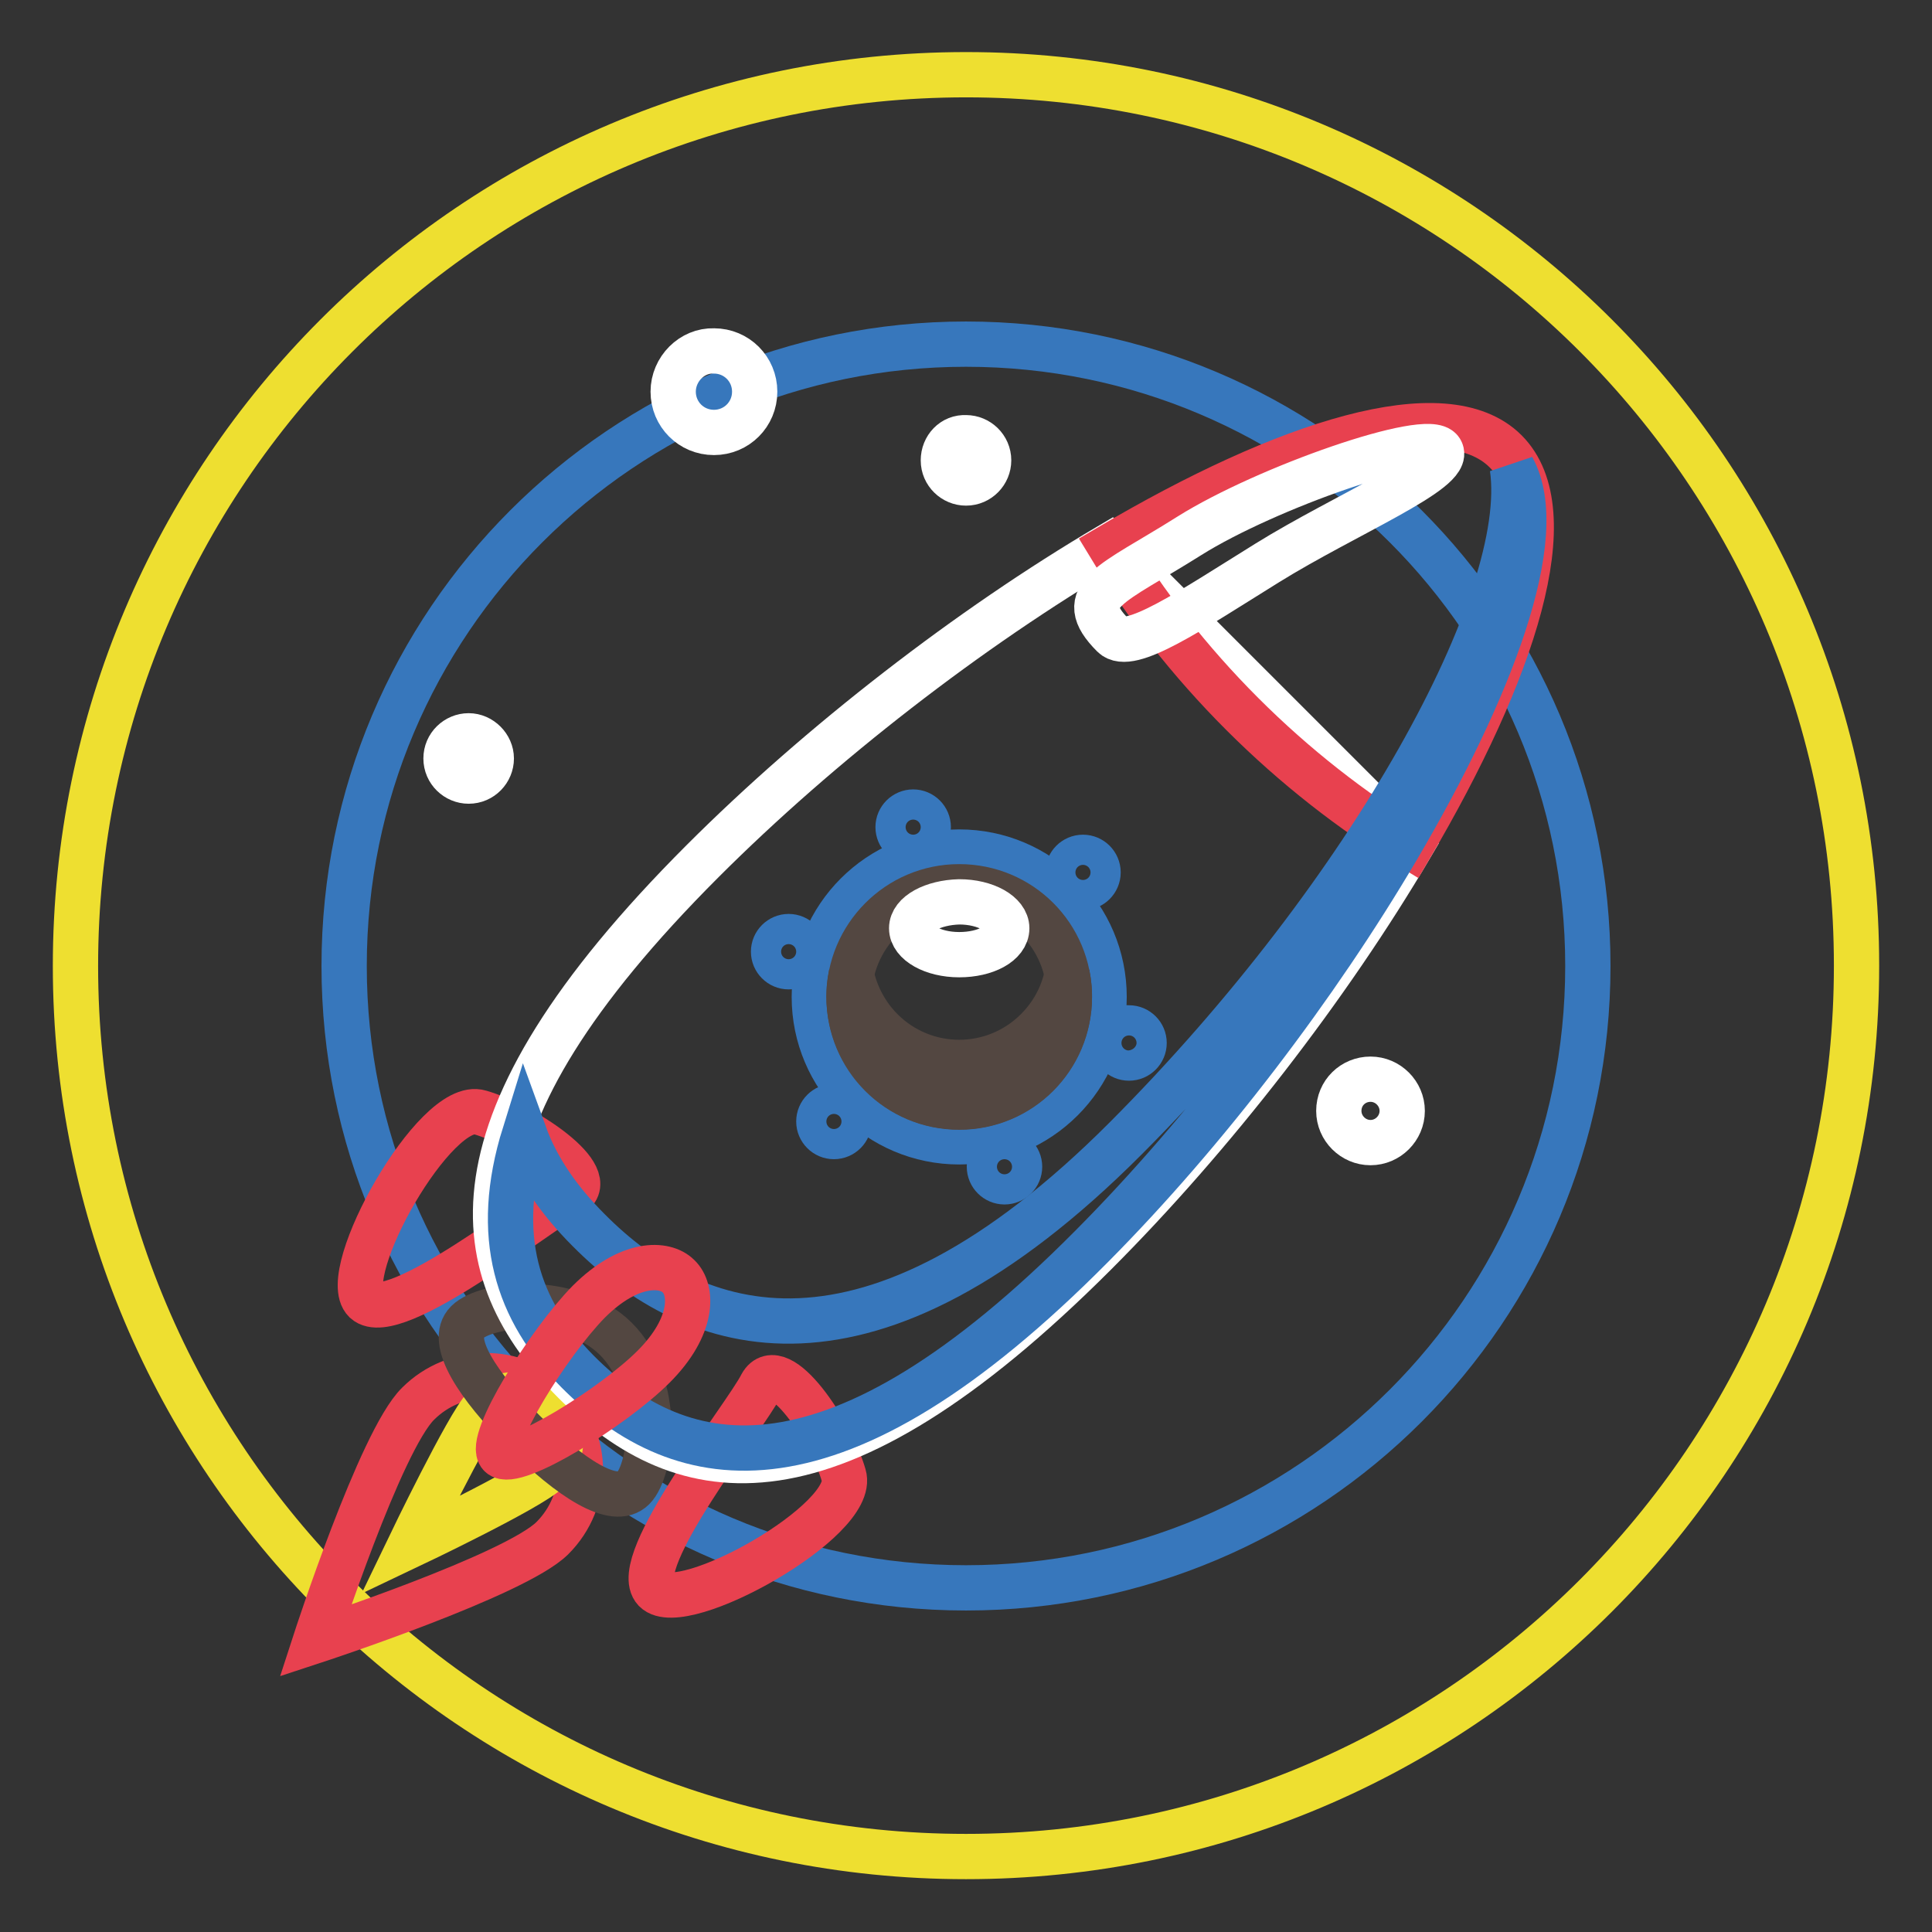
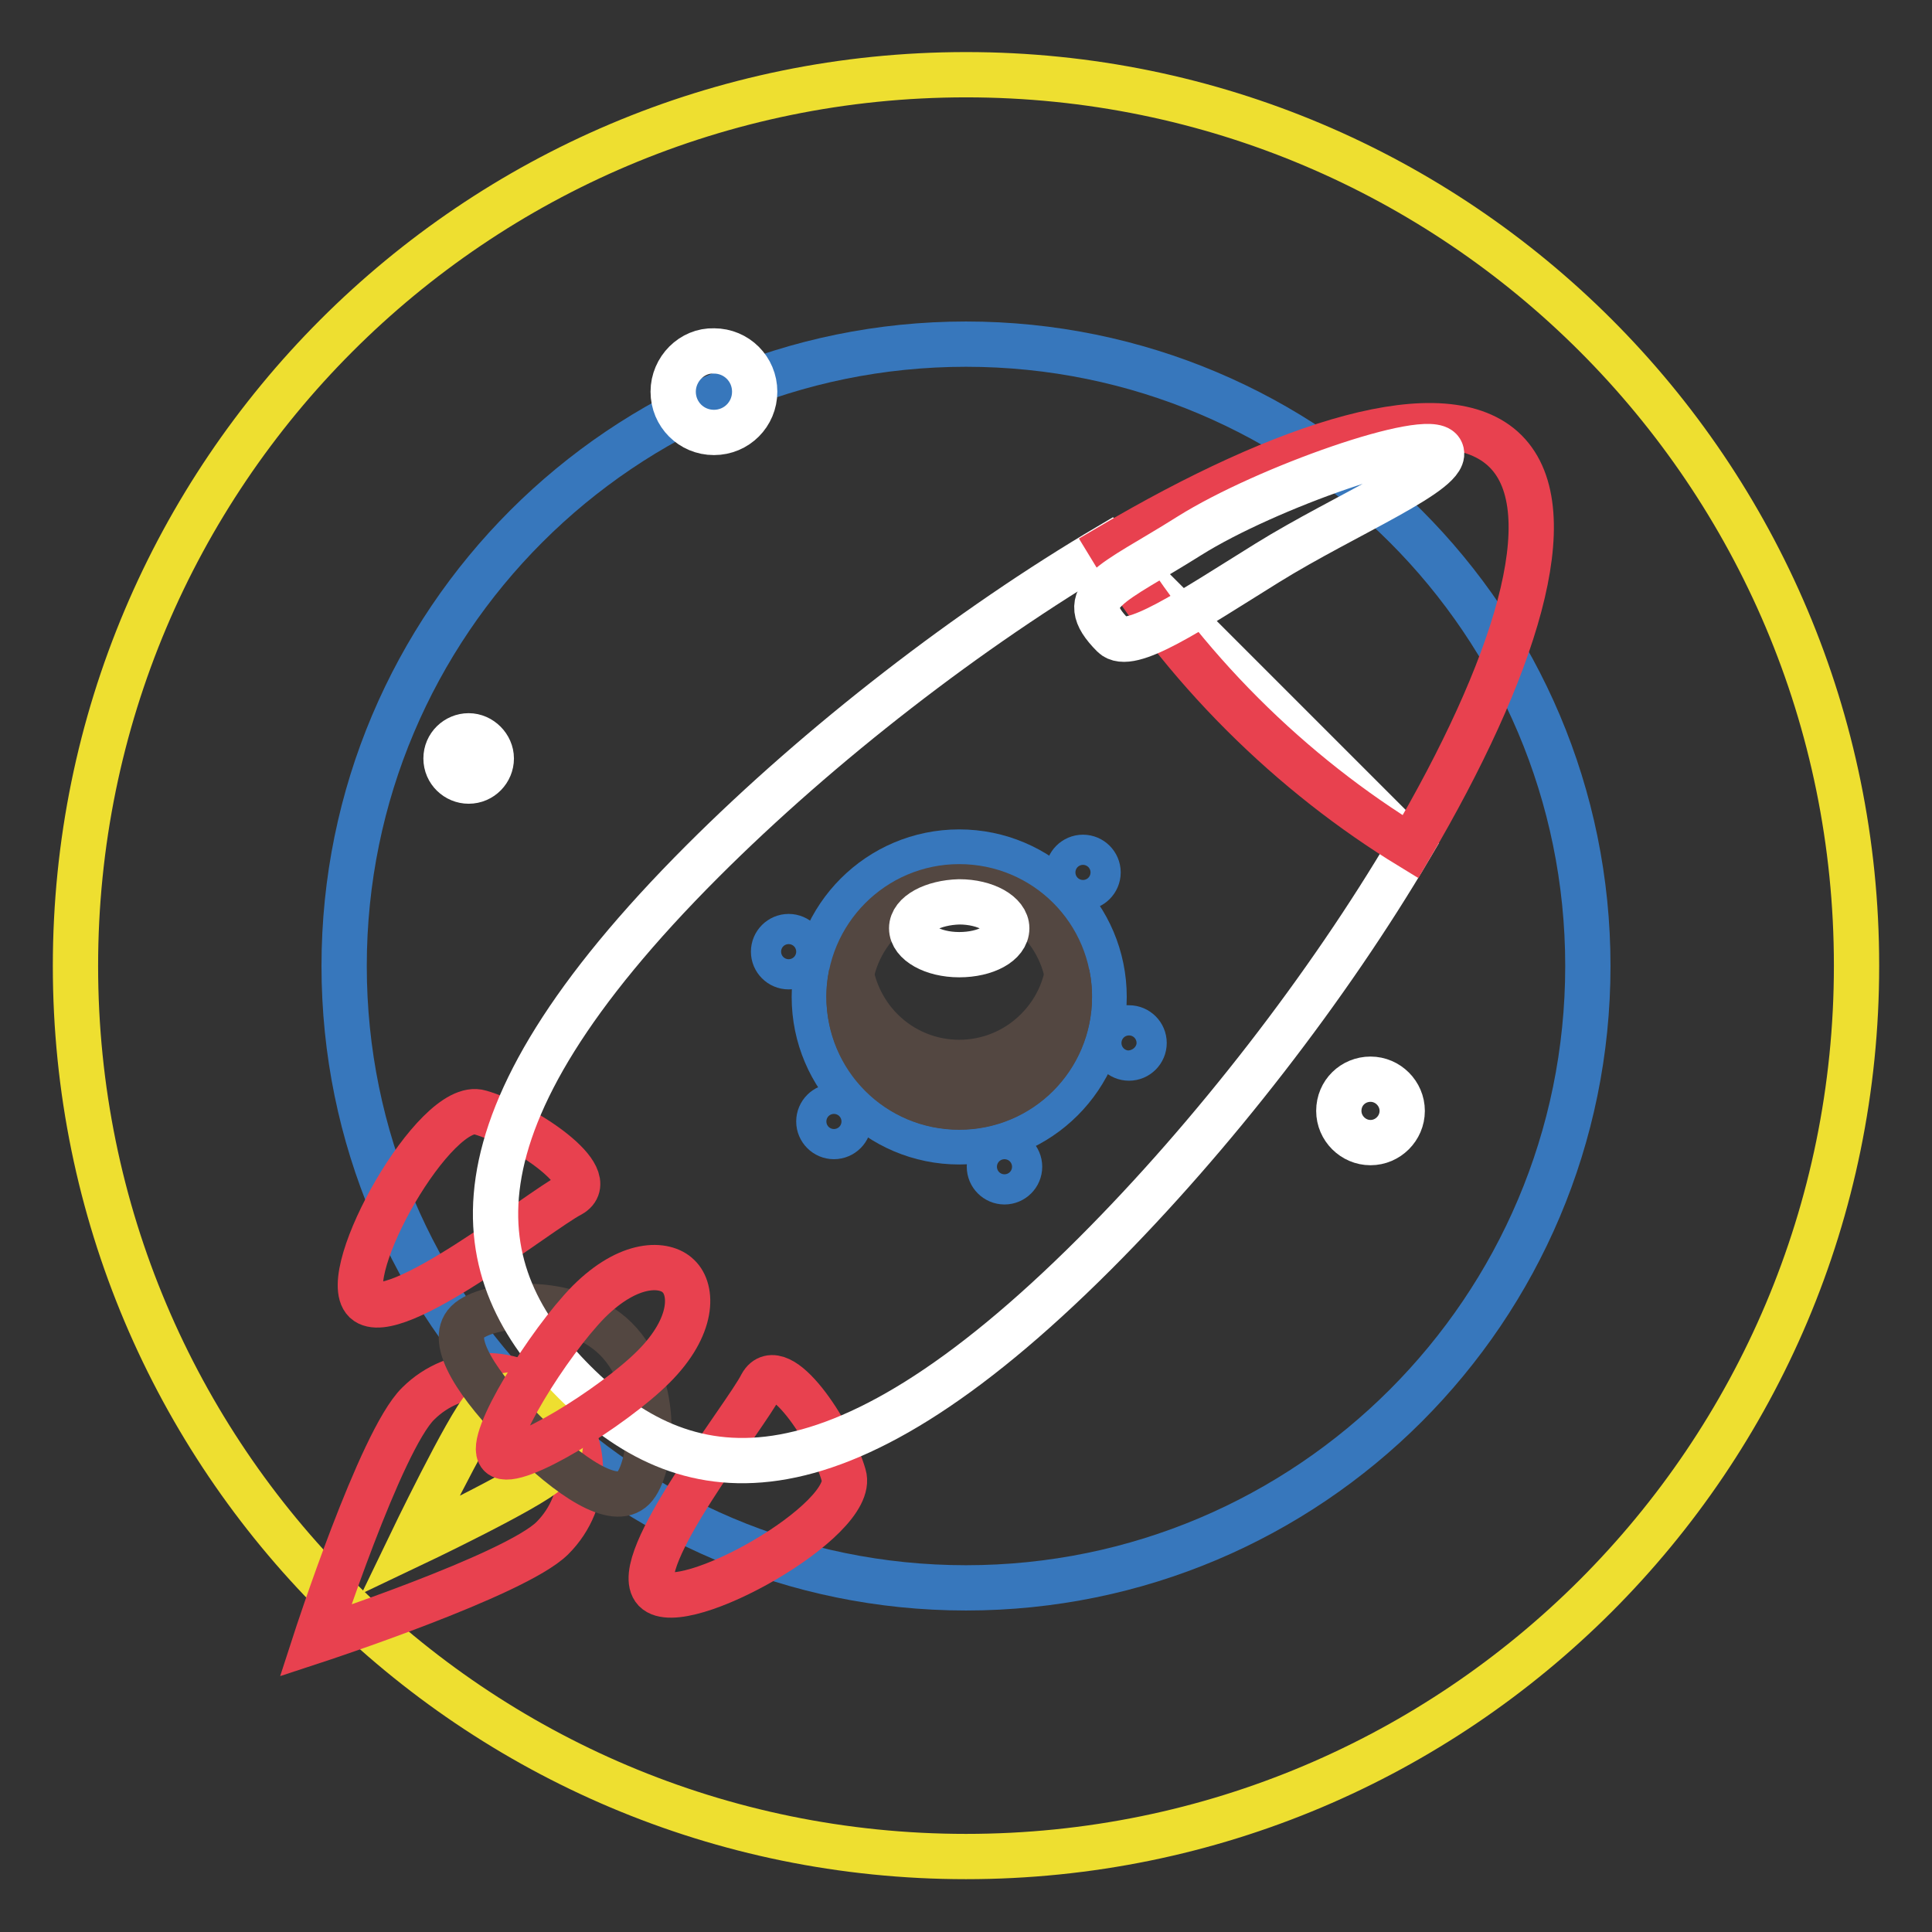
<svg xmlns="http://www.w3.org/2000/svg" version="1.1" x="0px" y="0px" viewBox="0 0 256 256" enable-background="new 0 0 256 256" xml:space="preserve">
  <rect x="0" y="0" width="256" height="256" fill="#333333" stroke="none" />
  <g>
    <path stroke-width="6" fill-opacity="0" stroke="#eedf30" d="M10,128c0,65.2,52.8,118,118,118c65.2,0,118-52.8,118-118c0,0,0,0,0-0.1c0-65.2-52.8-118-118-118 S10,62.8,10,128z" />
    <path stroke-width="6" fill-opacity="0" stroke="#3777bc" d="M45.6,128c0,45.5,36.9,82.4,82.4,82.4s82.4-36.9,82.4-82.4c0-45.5-36.9-82.4-82.4-82.4S45.6,82.5,45.6,128z " />
    <path stroke-width="6" fill-opacity="0" stroke="#ffffff" d="M177.4,147.2c0,2.3,1.9,4.2,4.2,4.2c2.3,0,4.2-1.9,4.2-4.2c0,0,0,0,0,0c0-2.3-1.9-4.2-4.2-4.2 C179.3,143,177.4,144.8,177.4,147.2C177.4,147.2,177.4,147.2,177.4,147.2z" />
    <path stroke-width="6" fill-opacity="0" stroke="#e8414f" d="M73.2,203.8c-4.9,4.9-31.4,13.6-31.4,13.6s8.6-26.5,13.6-31.4c4.9-4.9,12.9-5,17.8-0.1 C78.1,190.8,78.2,198.8,73.2,203.8C73.2,203.8,73.2,203.8,73.2,203.8L73.2,203.8z" />
    <path stroke-width="6" fill-opacity="0" stroke="#eedf30" d="M72.6,194.9c-2.3,2.3-18.3,9.9-18.3,9.9s7.7-16,9.9-18.3c2.3-2.3,6-2.3,8.3,0 C74.9,188.9,74.9,192.6,72.6,194.9L72.6,194.9z" />
    <path stroke-width="6" fill-opacity="0" stroke="#534741" d="M83.9,197.2c-2.5,2.5-8.4-1.4-14.5-7.5c-6.1-6.1-10-12-7.5-14.5c2.5-2.5,13.6-3.8,19.7,2.2 C87.7,183.5,86.4,194.7,83.9,197.2z" />
    <path stroke-width="6" fill-opacity="0" stroke="#e8414f" d="M48.4,172.4c-3.7-3.6,9.3-26.8,15.2-25c5.9,1.7,16.1,8.6,12,10.9C71.5,160.4,52.2,175.9,48.4,172.4z  M86.8,210.7c3.6,3.7,26.8-9.3,25-15.2c-1.7-5.9-8.6-16.1-10.9-12C98.8,187.7,83.3,207,86.8,210.7L86.8,210.7z" />
    <path stroke-width="6" fill-opacity="0" stroke="#ffffff" d="M147,72.3c-18.5,10.9-38.3,26.2-53.9,41.8c-35.2,35.2-31.4,54.6-17,69c14.4,14.4,33.8,18.2,69-17 c15.6-15.6,30.9-35.4,41.8-53.9L147,72.3L147,72.3z" />
    <path stroke-width="6" fill-opacity="0" stroke="#e8414f" d="M164.6,94.6c7,7,14.6,12.9,22.3,17.6c13.7-23.3,20.6-44.4,12.6-52.4c-8-8-29.2-1.1-52.4,12.6 C151.7,80,157.6,87.6,164.6,94.6z" />
-     <path stroke-width="6" fill-opacity="0" stroke="#3777bc" d="M149.2,150.8C115,185.1,91.9,177,78,163c-3.8-3.8-6.8-8-8.5-12.7c-4.2,13.5-1,23.3,7,31.4 c13.9,14,34.1,17.8,68.2-16.6c15.1-15.2,29.8-34.6,40.4-52.6C197.4,91.6,205.4,71,200.4,62C202.9,79.3,181.8,118.1,149.2,150.8 L149.2,150.8z" />
    <path stroke-width="6" fill-opacity="0" stroke="#3777bc" d="M107.9,132.1c0,10.6,8.6,19.2,19.2,19.2c10.6,0,19.2-8.6,19.2-19.2c0,0,0,0,0,0c0-10.6-8.6-19.2-19.2-19.2 S107.9,121.5,107.9,132.1z" />
    <path stroke-width="6" fill-opacity="0" stroke="#534741" d="M112.5,132.1c0,8.1,6.5,14.6,14.6,14.6c8.1,0,14.6-6.5,14.6-14.6c0,0,0,0,0,0c0-8.1-6.5-14.6-14.6-14.6 C119,117.5,112.5,124.1,112.5,132.1z" />
    <path stroke-width="6" fill-opacity="0" stroke="#534741" d="M137.4,136.5c-5.7,5.7-14.9,5.7-20.6,0c-2-2-3.4-4.6-4-7.4c-1,4.8,0.5,9.8,4,13.3c5.7,5.7,14.9,5.7,20.6,0 c3.5-3.5,5-8.5,4-13.3C140.8,132,139.4,134.5,137.4,136.5z" />
    <path stroke-width="6" fill-opacity="0" stroke="#ffffff" d="M120.8,123c0,1.9,2.8,3.5,6.3,3.5c3.5,0,6.3-1.5,6.3-3.5c0,0,0,0,0,0c0-1.9-2.8-3.5-6.3-3.5 C123.6,119.6,120.8,121.1,120.8,123C120.8,123,120.8,123,120.8,123z" />
    <path stroke-width="6" fill-opacity="0" stroke="#3777bc" d="M141.5,115.6c0,1.1,0.9,2,2,2c1.1,0,2-0.9,2-2c0-1.1-0.9-2-2-2C142.4,113.6,141.5,114.5,141.5,115.6 L141.5,115.6z" />
-     <path stroke-width="6" fill-opacity="0" stroke="#3777bc" d="M119,109.6c0,1.1,0.9,2,2,2s2-0.9,2-2c0,0,0,0,0,0c0-1.1-0.9-2-2-2C119.9,107.6,119,108.5,119,109.6 C119,109.6,119,109.6,119,109.6z" />
    <path stroke-width="6" fill-opacity="0" stroke="#3777bc" d="M102.5,126.1c0,1.1,0.9,2,2,2c1.1,0,2-0.9,2-2c0,0,0,0,0,0c0-1.1-0.9-2-2-2 C103.4,124.1,102.5,125,102.5,126.1C102.5,126.1,102.5,126.1,102.5,126.1z" />
    <path stroke-width="6" fill-opacity="0" stroke="#3777bc" d="M108.5,148.6c0,1.1,0.9,2,2,2c1.1,0,2-0.9,2-2c0,0,0,0,0,0c0-1.1-0.9-2-2-2 C109.4,146.6,108.5,147.5,108.5,148.6C108.5,148.6,108.5,148.6,108.5,148.6z" />
    <path stroke-width="6" fill-opacity="0" stroke="#3777bc" d="M131.1,154.6c0,1.1,0.9,2,2,2c1.1,0,2-0.9,2-2c0-1.1-0.9-2-2-2C132,152.6,131.1,153.5,131.1,154.6z" />
    <path stroke-width="6" fill-opacity="0" stroke="#3777bc" d="M147.6,138.2c0,1.1,0.9,2,2,2c1.1,0,2-0.9,2-2c0-1.1-0.9-2-2-2C148.5,136.1,147.6,137,147.6,138.2z" />
    <path stroke-width="6" fill-opacity="0" stroke="#e8414f" d="M86.6,181.1c-5.4,5.4-18.5,13.5-20.3,11.7c-1.8-1.8,6.4-14.9,11.7-20.3c5.4-5.4,10.1-5.2,11.9-3.4 C91.8,170.9,92,175.7,86.6,181.1z" />
    <path stroke-width="6" fill-opacity="0" stroke="#ffffff" d="M190.9,59.7c1.6,2.6-12.7,8.5-23,14.9c-10.3,6.4-18.2,11.8-20.4,9.6c-5.4-5.4-0.2-6.7,10.1-13.2 C167.8,64.6,189.3,57.1,190.9,59.7L190.9,59.7z" />
    <path stroke-width="6" fill-opacity="0" stroke="#ffffff" d="M89.2,51.9c0,3,2.4,5.4,5.4,5.4c3,0,5.4-2.4,5.4-5.4s-2.4-5.4-5.4-5.4C91.7,46.4,89.2,48.9,89.2,51.9 L89.2,51.9z" />
-     <path stroke-width="6" fill-opacity="0" stroke="#ffffff" d="M125,61c0,1.7,1.4,3,3,3c1.7,0,3-1.4,3-3c0,0,0,0,0,0c0-1.7-1.4-3-3-3C126.3,57.9,125,59.3,125,61z" />
-     <path stroke-width="6" fill-opacity="0" stroke="#ffffff" d="M59.1,100.5c0,1.7,1.4,3,3,3c1.7,0,3-1.4,3-3s-1.4-3-3-3C60.5,97.5,59.1,98.8,59.1,100.5L59.1,100.5z" />
+     <path stroke-width="6" fill-opacity="0" stroke="#ffffff" d="M59.1,100.5c0,1.7,1.4,3,3,3c1.7,0,3-1.4,3-3s-1.4-3-3-3C60.5,97.5,59.1,98.8,59.1,100.5L59.1,100.5" />
  </g>
</svg>